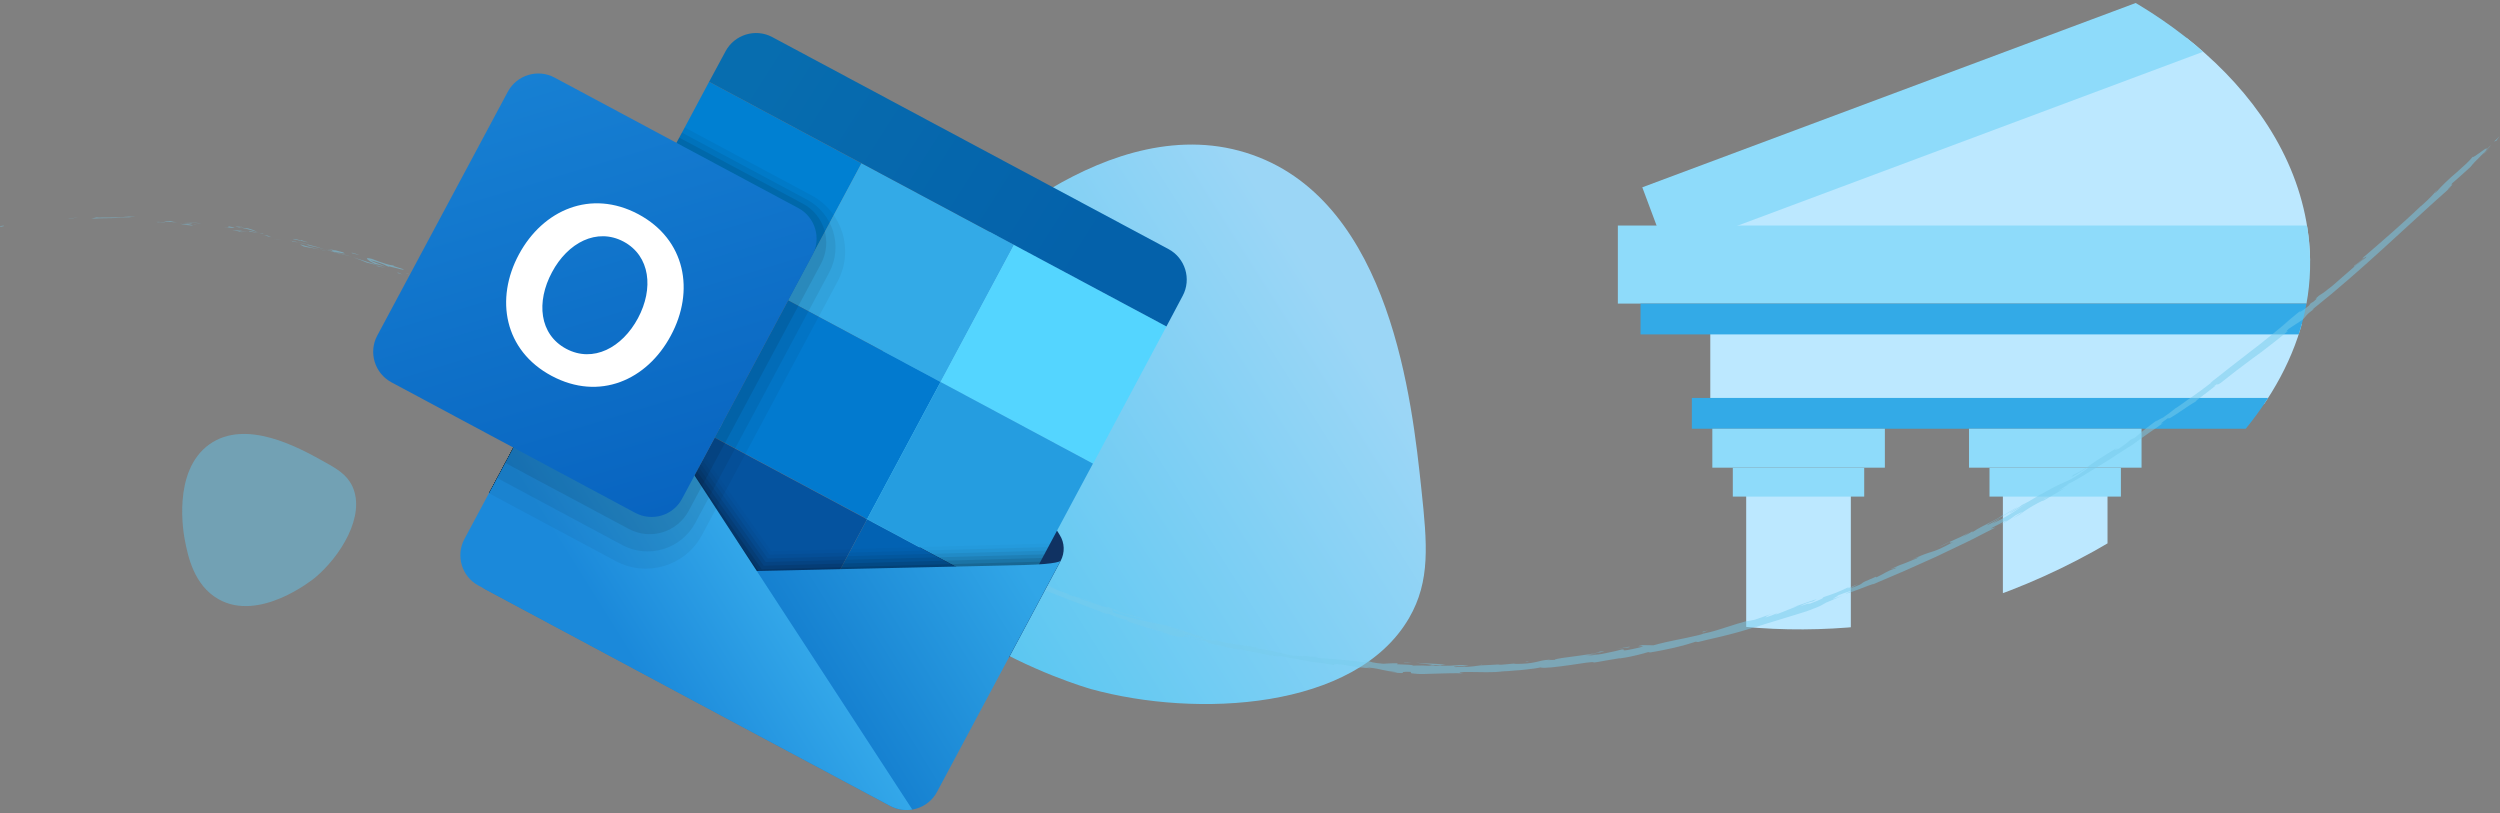
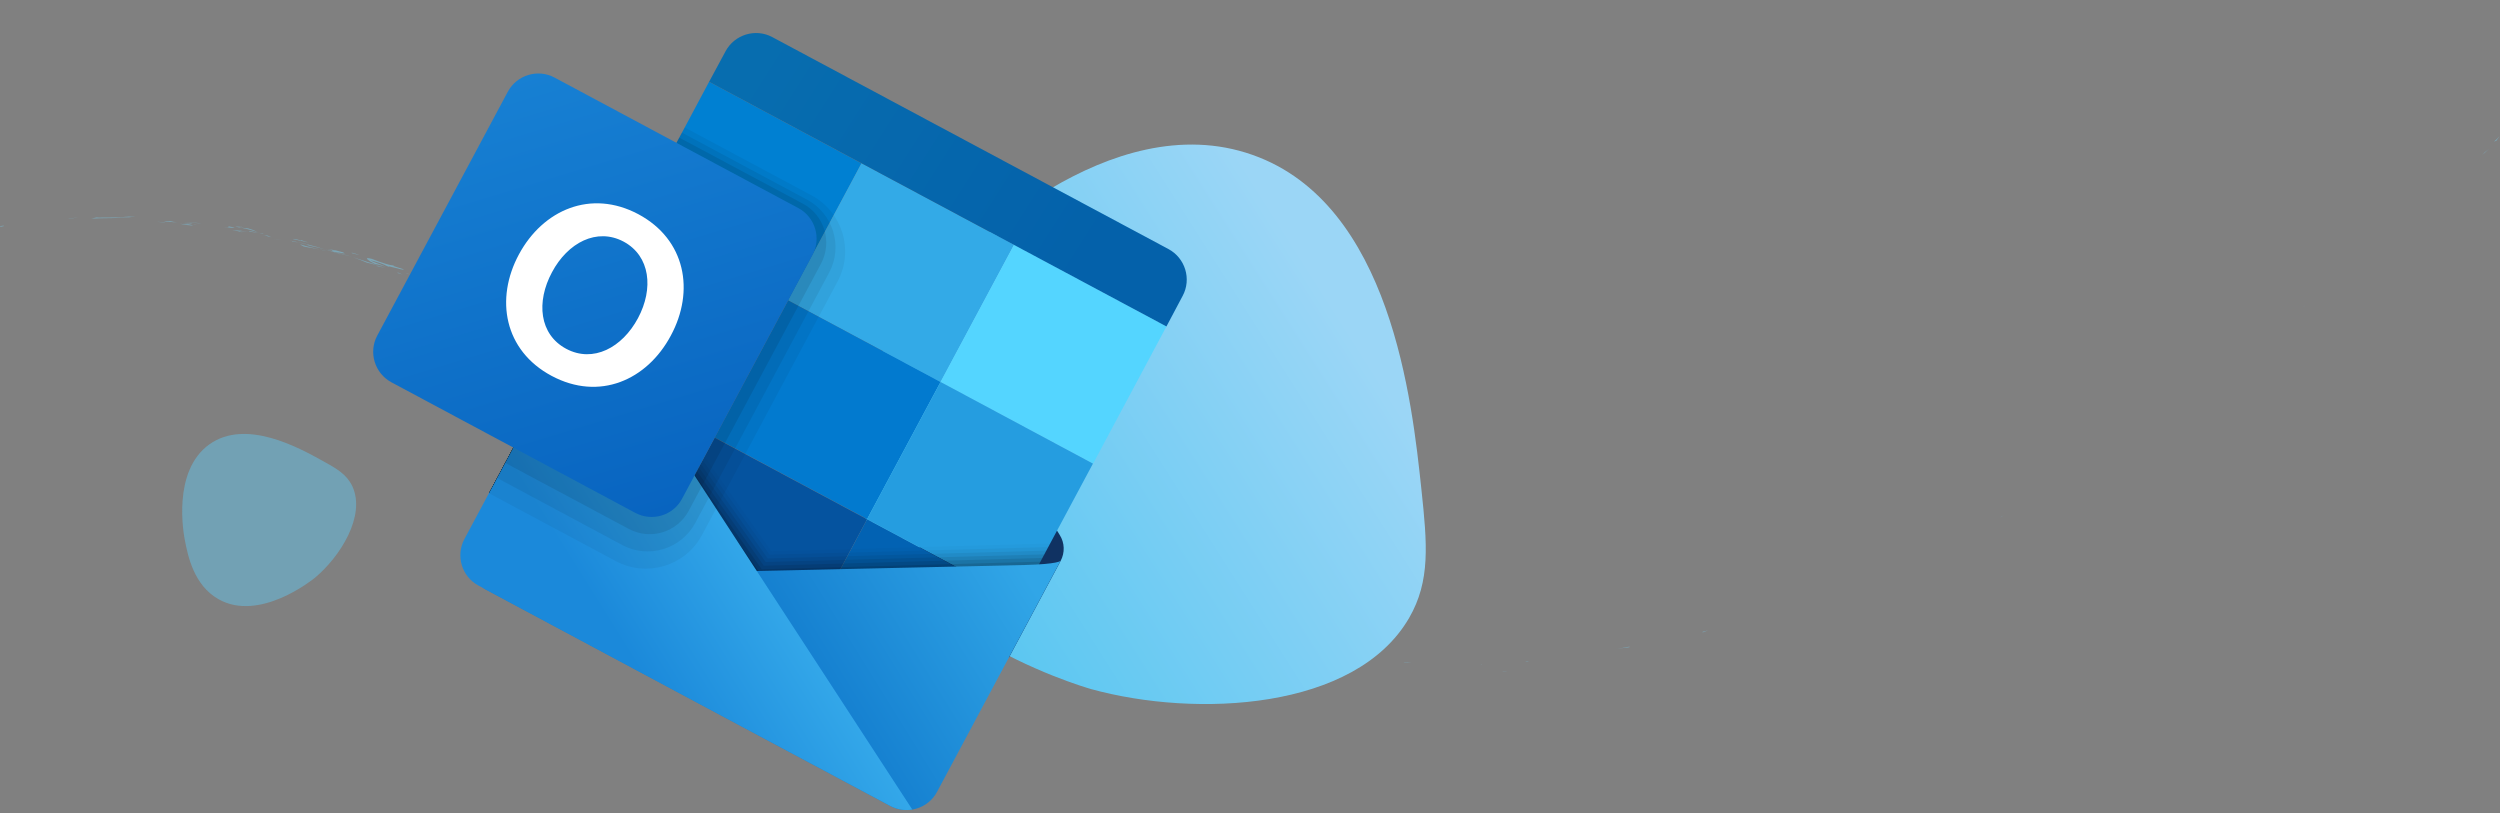
<svg xmlns="http://www.w3.org/2000/svg" xmlns:xlink="http://www.w3.org/1999/xlink" version="1.1" id="Layer_1" x="0px" y="0px" viewBox="0 0 1476.5 480.2" style="enable-background:new 0 0 1476.5 480.2;" xml:space="preserve">
  <rect x="0" y="0" width="1476.5" height="480.2" fill="#808080" stroke="none" />
  <style type="text/css">
	.st0{clip-path:url(#SVGID_2_);}
	.st1{fill:#BCE8FF;}
	.st2{fill:#8EDBFA;}
	.st3{fill:#33AAE7;}
	.st4{fill:url(#SVGID_3_);}
	.st5{opacity:0.5;}
	.st6{fill:#78CBEB;}
	.st7{opacity:0.5;fill:#64C3E8;enable-background:new    ;}
	.st8{fill:#103262;}
	.st9{fill:#0080D2;}
	.st10{fill:#54D5FF;}
	.st11{fill:#027ACF;}
	.st12{fill:#05539F;}
	.st13{fill:#259DE0;}
	.st14{fill:#0262B3;}
	.st15{opacity:2.000000e-02;enable-background:new    ;}
	.st16{opacity:4.000000e-02;enable-background:new    ;}
	.st17{opacity:6.000000e-02;enable-background:new    ;}
	.st18{opacity:8.000000e-02;enable-background:new    ;}
	.st19{opacity:9.000000e-02;enable-background:new    ;}
	.st20{opacity:0.11;enable-background:new    ;}
	.st21{opacity:0.13;enable-background:new    ;}
	.st22{opacity:0.15;enable-background:new    ;}
	.st23{opacity:0.17;enable-background:new    ;}
	.st24{opacity:0.19;enable-background:new    ;}
	.st25{opacity:0.21;enable-background:new    ;}
	.st26{opacity:0.23;enable-background:new    ;}
	.st27{opacity:0.25;enable-background:new    ;}
	.st28{opacity:0.27;enable-background:new    ;}
	.st29{opacity:0.29;enable-background:new    ;}
	.st30{opacity:0.31;enable-background:new    ;}
	.st31{opacity:0.32;enable-background:new    ;}
	.st32{opacity:0.34;enable-background:new    ;}
	.st33{opacity:0.36;enable-background:new    ;}
	.st34{opacity:0.38;enable-background:new    ;}
	.st35{opacity:0.4;enable-background:new    ;}
	.st36{fill:url(#SVGID_4_);}
	.st37{fill:url(#SVGID_5_);}
	.st38{fill:url(#SVGID_6_);}
	.st39{opacity:5.000000e-02;enable-background:new    ;}
	.st40{opacity:7.000000e-02;enable-background:new    ;}
	.st41{fill:url(#SVGID_7_);}
	.st42{fill:#FFFFFF;}
</style>
  <g>
    <g>
      <defs>
-         <path id="SVGID_1_" d="M1193-27.4c-13.5-3.6-95.1-24.3-178.1,21.1c-108.6,59.5-122.2,184-125.8,214.8     c-4.2,36.7-7.3,64.8,8.1,93.1c39.3,72.1,162.8,80,242.6,61.8c96.4-22,234.5-106,224-220.1C1355.6,53.7,1265.4-7.9,1193-27.4z" />
-       </defs>
+         </defs>
      <clipPath id="SVGID_2_">
        <use xlink:href="#SVGID_1_" style="overflow:visible;" />
      </clipPath>
      <g class="st0">
        <rect x="1010.1" y="191.4" class="st1" width="361.3" height="47.3" />
        <polygon class="st1" points="984.6,138 1344.7,2.2 1365.4,153.8    " />
        <rect x="965.5" y="46.2" transform="matrix(0.937 -0.35 0.35 0.937 49.094 405.26)" class="st2" width="362.5" height="40.9" />
        <rect x="955.5" y="133.2" class="st2" width="424.4" height="46.1" />
        <rect x="968.9" y="179.3" class="st3" width="396.5" height="18.2" />
        <rect x="999.2" y="235" class="st3" width="366.2" height="18.2" />
        <rect x="1031.3" y="281.1" class="st1" width="61.8" height="112.8" />
        <rect x="1023.4" y="276.3" class="st2" width="77.6" height="17" />
        <rect x="1011.3" y="253.2" class="st2" width="101.9" height="23" />
        <rect x="1182.9" y="281.1" class="st1" width="61.8" height="88.5" />
        <rect x="1175" y="276.3" class="st2" width="77.6" height="17" />
        <rect x="1162.9" y="253.2" class="st2" width="101.9" height="23" />
      </g>
    </g>
    <linearGradient id="SVGID_3_" gradientUnits="userSpaceOnUse" x1="798.607" y1="249.357" x2="338.334" y2="-42.918" gradientTransform="matrix(1 0 0 -1 0 446.894)">
      <stop offset="0" style="stop-color:#9BD6F6" />
      <stop offset="0.83" style="stop-color:#32BDEE" />
    </linearGradient>
    <path class="st4" d="M839.5,289.2c3.4,32,5.4,53.9-7.3,75.8c-31.6,54.4-125.5,59.1-187.7,42c-5.2-1.5-132.1-38.4-140.4-129.7   c-4.9-54.2,34.8-96,54.7-116.9c8.8-9.3,96.4-98.9,181-68.9C821.6,120.4,834,237.4,839.5,289.2z" />
    <g class="st5">
-       <path class="st6" d="M1.8,133.3c-2.4,0.2-1.5,0.6-1.8,0.7C4,133.4,1.7,133.2,1.8,133.3z" />
+       <path class="st6" d="M1.8,133.3c-2.4,0.2-1.5,0.6-1.8,0.7C4,133.4,1.7,133.2,1.8,133.3" />
      <path class="st6" d="M41,129l-0.7,0.2c1.9-0.2,3.9-0.5,5.8-0.7C44.4,128.6,42.7,128.8,41,129z" />
      <path class="st6" d="M77.9,128.8c-1.2-0.3-2.4-0.4-3.6-0.4c-1.5,0-3.3,0-5.2,0c-3.7,0.1-7.9,0.1-11.1,0.1l-1-0.1l-3,0.7l6.3-0.2    l6.6-0.1C71.1,128.5,75.1,128.5,77.9,128.8z" />
      <path class="st6" d="M97.4,131.4c-1.2-0.4,4.3,0.1-4.6-0.4l0.8,0.1L97.4,131.4z" />
-       <path class="st6" d="M93.7,131.1C89.8,130.9,96.2,131.6,93.7,131.1z" />
      <path class="st6" d="M111.5,132.5l-5.1-0.3c1,0.3,5.6,0.8,3.9,0.7C115.5,133.4,114.5,133.1,111.5,132.5z" />
      <path class="st6" d="M116.4,132.5l-2.6-0.2C114.6,132.5,115.5,132.6,116.4,132.5z" />
      <path class="st6" d="M108.2,132l5.6,0.3c-0.8-0.3-1.7-0.4-2.6-0.2C111.7,131.9,110.5,132,108.2,132z" />
      <path class="st6" d="M105,131.5l-3.7-0.6c-0.6-0.1-0.3-0.2,2.3-0.1c-4.9-0.4-7-0.3-6.6-0.2c0.8,0.2,1.5,0.3,2.3,0.3L105,131.5z" />
      <path class="st6" d="M79.8,128.1l-3.8-0.4c-1.1,0-2.2,0.1-3.3,0.2C74.3,127.7,80,128.3,79.8,128.1z" />
      <path class="st6" d="M143,137.2c0.3-0.1-1.6-0.7-2-1l-3.8-0.4C139.1,136.3,142.7,136.9,143,137.2z" />
      <path class="st6" d="M141,136.3l2.8,0.3l2.8,0.4c-1.6-0.3-3.2-0.6-4.8-0.8C141,136.1,140.9,136.1,141,136.3z" />
      <path class="st6" d="M117.4,131.7c-3.1-0.2-6.2-0.3-9.3-0.4l5.5,0.3c1.9,0.1,3.7,0.2,5.5,0.3L117.4,131.7z" />
      <polygon class="st6" points="164.1,141.4 160.9,141.1 166.6,141.7   " />
      <path class="st6" d="M178,144.5c-2.4-0.3,3,1.3,0.6,0.9c1.9,0.4,3.6,0.8,5.3,1c1.7,0.3,3.2,0.6,4.7,0.9c-1.5-0.3-3.1-0.8-4.9-1.2    S180.1,145.2,178,144.5z" />
      <path class="st6" d="M193.5,148.3c-1.5-0.3-3.1-0.6-4.9-1C190.2,147.7,191.8,148.1,193.5,148.3z" />
      <path class="st6" d="M156,138.8c1.4,0.6,2.8,1,4.3,1.3l-2.1-0.9C157.6,139.1,156.8,139,156,138.8z" />
      <path class="st6" d="M158.2,139.2L158.2,139.2l4.8,1L158.2,139.2z" />
      <path class="st6" d="M155.5,138.8l0.5,0.1C155.9,138.8,155.7,138.7,155.5,138.8z" />
      <path class="st6" d="M132.1,134.1c3.3,0.3,10.2,1.1,3.6-0.3C133.3,133.7,137.1,134.5,132.1,134.1z" />
      <path class="st6" d="M152.9,137.6l-5.9-1.2c0.1,0.1,1.1,0.5-0.5,0.3L152.9,137.6z" />
      <polygon class="st6" points="155.8,138 152.9,137.6 155.1,138.1   " />
      <path class="st6" d="M183.7,145.3c2.6,0.5,5.3,1.2,8.4,2c-3.3-1-6.7-2-10-2.8C181.6,144.5,180.1,144.4,183.7,145.3z" />
      <path class="st6" d="M171.3,142.1l0.6,0.1C171.6,142.1,171.3,142,171.3,142.1z" />
      <path class="st6" d="M222.3,156.4l-0.5-0.2c0,0-0.1,0-0.1,0L222.3,156.4z" />
      <path class="st6" d="M181.6,144.3c-1.8-0.5-3.6-0.9-5.5-1.2c1.9,0.4,3.9,0.9,6,1.4C182.3,144.5,182.4,144.5,181.6,144.3z" />
      <path class="st6" d="M202,150.6c-1.3-0.5-2.7-1-4.2-1.5C199.2,149.7,200.6,150.2,202,150.6z" />
      <path class="st6" d="M172.7,142.6l-0.4-0.1C173.1,142.8,173,142.7,172.7,142.6z" />
      <path class="st6" d="M172.7,142.6c1.3,0.3,2.3,0.4,3.4,0.5c-1.5-0.3-3-0.6-4.2-0.9C172.2,142.3,172.5,142.4,172.7,142.6z" />
      <path class="st6" d="M232.3,156.8c-1.5-0.2-3-0.5-4.5-1c-2.4-0.7-5.4-1.8-8.1-2.9c-5.6-1.5-2.4,1,2.1,3.2c0.2-0.1,0.3-0.3,6,1.4    c-1-0.4-4-1.7-6.3-2.5c-2.3-0.9-3.6-1.5-1.2-0.9c7.6,2.2,6.1,2.2,9.6,3.6c-2.9-1.6,9.7,2.6,8.4,1.3c-2.2-0.7-4.4-1.4-6.6-2.1    C231.6,156.9,234,157.6,232.3,156.8z" />
      <path class="st6" d="M211,152.7c-0.8-0.2-1.6-0.5-2.3-0.7c2.6,0.9,4.5,1.7,7.9,3.1c3.9,1,4.8,1.2,5.1,1.1l-11.4-3.7L211,152.7z" />
      <path class="st6" d="M198.2,148.9c2,0.1,7.6,1.6,4.3,0.1c-6.9-2-4.9-1-9.1-2C204.6,150,190.2,146.3,198.2,148.9l-6.1-1.6    c2,0.6,3.9,1.2,5.7,1.8l-0.2-0.1l0,0c-0.5-0.2-0.6-0.3-0.1-0.1l0.2,0.1C197.9,148.9,198.1,148.9,198.2,148.9    c3.2,1.1,0.5,0.3-0.5,0c0,0-0.1,0-0.2,0l0,0l11.2,3C206.4,151.3,203.5,150.4,198.2,148.9z" />
      <path class="st6" d="M142,133.8c0.4,0.1,0.3,0.1,0.4,0.2C143.1,134,143.4,134,142,133.8z" />
      <path class="st6" d="M146.6,134.9c-1.4-0.1-2.8-0.3-4.3-0.5c-2.3-0.5,0-0.2,0-0.4c-1.7-0.1-5.8-0.6-0.7,0.4l0.8,0.1    c3.2,0.6,6.4,1.5,9.6,2.5C150.3,136.1,148.5,135.4,146.6,134.9z" />
      <path class="st6" d="M173,141.2l9.4,2.1l-4.7-1.5l0.2,0.3C172.6,140.6,173.7,141.2,173,141.2z" />
      <polygon class="st6" points="223.3,157 221.9,157 227.4,158.2   " />
      <polygon class="st6" points="235.1,161 234.6,161.2 237.7,162.1   " />
      <path class="st6" d="M895.3,391.6c0.9-0.1,1.9-0.2,2.8-0.3L895.3,391.6z" />
      <path class="st6" d="M874.8,392.6l-0.5,0.2C875.2,392.7,875.6,392.6,874.8,392.6z" />
      <path class="st6" d="M510.6,299.7c3.5,2.3,7.3,5,7.1,4.3l-0.9-1C514.2,301.8,512.2,300.7,510.6,299.7z" />
      <path class="st6" d="M707.6,376.6l-1.1-0.4l-2.8-0.3L707.6,376.6z" />
      <path class="st6" d="M710.9,375.4l5.2,1.6C715,376.7,713.3,376.1,710.9,375.4z" />
      <path class="st6" d="M1005.7,373.5l3.1-1.2C1003.7,373.5,1006,373.2,1005.7,373.5z" />
      <path class="st6" d="M352.4,213.4c3.1,1.8,5.6,3.1,7.8,4.4C356.5,215.5,353.6,213.6,352.4,213.4z" />
      <path class="st6" d="M887.5,396.9c1.7-0.2,2.5-0.3,2.4-0.4C888.1,396.7,887.1,396.8,887.5,396.9z" />
      <path class="st6" d="M369.3,222.6l-1.6-1c-2.3-1.2-4.7-2.3-7.5-3.9C363.1,219.6,366.2,221.2,369.3,222.6z" />
      <path class="st6" d="M1360.3,181.2l0.7-0.5C1361.1,180.5,1360.8,180.8,1360.3,181.2z" />
      <path class="st6" d="M1451.7,105c-0.8,0.8-2.2,2.2-3.5,3.4C1448.9,107.8,1449.9,106.8,1451.7,105z" />
      <path class="st6" d="M281.9,179.8C279.5,178.8,281.5,179.7,281.9,179.8z" />
      <path class="st6" d="M270.7,173.1c0.3,0.1,0.7,0.2,1,0.2C271.4,173.3,271.1,173.2,270.7,173.1z" />
      <path class="st6" d="M394,232.7l0.2,0.1C393.6,232.4,393.7,232.5,394,232.7z" />
      <path class="st6" d="M278.3,178c0.9,0.4,1.9,0.9,3.1,1.5C280.9,179.3,280,178.8,278.3,178z" />
-       <path class="st6" d="M278.8,178.5l-2.1-1C276.3,177.4,276.6,177.6,278.8,178.5z" />
      <path class="st6" d="M285.4,181.3c-1.4-0.6-2.7-1.2-3.9-1.8c0.5,0.2,0.7,0.3,0.5,0.3L285.4,181.3z" />
      <path class="st6" d="M1181.4,305.5l0.5-0.2C1184.2,303.8,1183.2,304.4,1181.4,305.5z" />
      <path class="st6" d="M575,326.3l-0.3-0.1L575,326.3L575,326.3z" />
      <path class="st6" d="M583.8,330c-3.1-0.9-6-2.1-8.8-3.6l2.3,2.5C579.5,329.3,581.6,329.6,583.8,330z" />
-       <path class="st6" d="M944.1,386.3l-6.7,0.5c4-0.9,7.4-1.4,9-1.8c1.6-0.4,1.5-0.4-1.6-0.2c-0.4,0.8-6.8,1.7-13.3,2.6    c-3.2,0.5-6.5,0.8-8.9,1.2c-2.5,0.4-4.2,0.7-4.4,1.1l-4.4,0.2c1.3-0.1,1.5-0.2,2.7-0.3c-2.6,0-5.2,0.3-7.7,1    c-3.1,0.8-6.4,1.3-9.6,1.4c-3.9,0.2-6.6,0.1-4-0.2l-8.6,0.8c-2.5,0.1-1.9-0.2,0.6-0.3c-4.4,0.3-8.7,0.5-13.1,0.7h0.1    c-1.9,0.3-6.1,0.8-8.2,0.9c-3.3-0.2,1.7-0.2,0.8-0.3l-7.3,0.4c-3-0.3,3.1-0.8,8.1-0.7c-2.4-0.5-4.9-0.7-7.4-0.4    c-4.4,0.4-8.9,0.4-13.3-0.1l6.9-0.1c-4.4-0.9-9.8-0.6-17.5-1.3c1.8,0.4,15.5,1.5,7.6,1.8c-2.2-0.2-5.2-0.2-9.4-0.1    c0-0.5-4.2-0.6-9.4-0.8l0.4-0.6c-5.6,0-5.2,0.2-8.5,0.3c-6.3-0.5-7.5-1.1-8.9-1.7c-5-0.4-3.3-0.1-1.8,0.3c0.7,0.2,1.4,0.3,1.2,0.4    c-1.5,0.1-2.9,0.1-4.4-0.2c-4.2-0.5-7.7-0.9-11.4-1.2l-12.7-1c-5.8-0.9,1-0.3-1-0.7c-1.7,0-3.5-0.1-5.2-0.2    c-1.3-0.2-0.8-0.3-0.6-0.3c-4.3-0.4-0.4,0.6-7.3-0.2c-2,0.5-13.7-3.3-22.2-4.1c-2-0.6,1-0.2,0.5-0.6c-11.5-1.8-9.9-1.5-19.4-2.9    l-7.9-2.2c2.9,0.9,2.4,1,0.4,0.9s-5.6-0.8-8.9-1.4c2,0.8,3.7,1.4,4.9,1.8l-10.5-2.3c-1.2-0.4-0.1-0.4,1.7-0.2l-2-0.3    c-3.6-1.3-1.6-1,1.1-0.8l3.6,1.3c2.7,0.3,5.2,0.4,4.7-0.1c-0.7-0.1-2-0.4-3.5-0.7c0.7,0.1,1.2,0.1,0.9-0.1c-1-0.3-2.1-0.4-3.1-0.6    l-2.2-1.3l-0.6,0.1l-13.4-4.2c-4.9-1-9.5-2-14.8-3.1c-2.7-0.6-5.5-1.3-8.6-2.2s-6.5-1.8-10.3-3.1c3.9,0.8,1-0.6,1.5-1.1    c2.7,1.2,5.5,2.2,8.4,2.9c3.4,0.9,7.3,2.1,11.3,3.3c-4.1-1.3-3.1-1.3-2-1.1l-14.2-3.9c0.5-0.4-2.8-1.4-6.4-2.9    c1.2,1-1.4,0.2-5.1-1c-3.7-1.2-8.3-2.9-11.2-3.8c-0.2-0.5,1.2-0.3,8.1,2.3c-2.8-1.3-5.7-2.3-8.7-2.9c-3-0.6-5.9-1.6-8.6-2.9    c1,0.5,2.1,0.9,3.3,1.1c-4-1.2-13.4-5.1-11.1-4.5l1.7,0.6c-2.8-1-6.2-2.5-9.9-4l-5.6-2.3l-5.5-2.3c-7.2-2.9-13.2-5.3-14.2-5.3    c0.8-0.3,1.7-0.3,2.6-0.2l-10.2-3l-10.2-3.1c2,0.1-3.7-4.5,5.4-0.8c-2.5-1.3-5.6-2.8-11.1-5.2c1.7,0.9,3.9,3.1,1.5,2    c-6.1-3.9-4.3-2.5-12-7.1c2.5,1.4-0.9,1-5-1c0.7,0.1,0.2-1.2,1.7-0.6c-3.6-1.3-7.1-2.6-10.7-4c2.6,1,0.9-0.7-1.2-2.1    c1,0.7-8.8-4.4-11.5-5.7l4.2,2.4c-11.3-6-12-4.3-23.2-10.3c1.5,0.5,4.1,0.4-1.6-2.7c-7.9-2.2-15.6-5.1-23-8.6l-1.7-1.3l-7.8-3.8    c5.2,1.8,19.3,7.3,26.9,10.5c-4.1-2.5-1-1-7.3-4.3c-2.1-1.5,3.7,1.4,5.6,2.4l-14.6-8.1c0.3,1-11.6-5.5-11.3-4.7l16.3,8.1    c0.3,1-10.2-3.2-20.5-9.1c-2.5-1.7,2.6,0,2.5-0.3c-3.7-1.7-7.4-3.6-10.9-5.7l4.6,2.1c-5.6-3.4-9.9-4.4-16.5-8.8    c-2.4-1.4-6.7-4.8-7.3-4.6c3.5,2.9,3.1,5.5,0.2,4.5c-0.8-0.5-12.2-7.7-14.7-9.5c-3.6-2.7,6.6,2,3.5-0.4c-1.2-0.3-2.4-0.8-3.5-1.3    c-2.4-1.5,1.3,0-4.2-2.9c-1.3,0.1-11.1-6.2-2.9-0.9c-5.4-2.8-5.6-3.3-11.9-6.7c1.8,1.5-6.4-1.7-11.9-4.5c0.4,0-0.7-0.9-1.2-1.3    c-11-6.1-16.7-9.5-27-15c-0.9-0.7-5.8-3.5-3.5-2.6c-1.5-0.7-3-1.2-6.3-2.8c-5.9-3.8,7.2,3.6,2.8,0.5c-0.6,0.2-8.5-3.8-13.2-5.9    c1.1,1.3,10.5,5.6,15.1,7.7c-0.4,0.8-8.7-2.6-19.8-7.8c-8.7-4.2-3.5-2.4-5-3.1c-16.2-8.3-14.6-5.6-27.9-12.7    c-5.2-3,0.2-1.1-0.8-2.1c7.2,3.2,10.8,5.6,15.6,7.9c-1.9-1-3.9-2.1-5.8-3.1c3.3,1.3,6.5,2.8,9.6,4.5c-1-0.7-3.3-1.9-6.3-3.4    l-10.7-5.2l-12.3-5.8c-4.1-1.9-7.9-3.7-11.1-5.2c-2.4-0.9-6.4-2.4-4.6-1.3c1.4,0.6,2.7,1.1,4.1,1.7c1.8,1-0.2,0.3-2-0.3    c-1.8-0.6-3.4-1.2-0.9,0c-5.6-2.1-11.9-4.3-19.6-7.6l-1.2-1.2c2.3,1.3,4.7,2.3,7.2,3.1c-3.3-1-11.6-5.7-15.5-6.3l5.3,2.6    c-5.7-1.9-12.8-4-19.7-6.7c2.9,1.8,1.6,0.5,6.3,3c-3.9-2.5,17.7,6.9,11.2,3.3c4.7,2.8,8.5,3.9,14.8,7.2c-0.1-0.3-2.1-1.4,3.5,1.2    c0.3,0.1,0.9,0.3,1.3,0.4l0.4,0.2l-0.3-0.2c0.3,0.1,0.3,0.1-0.1-0.1c-1-0.5-1.9-1-2.8-1.5c3,0.8,12.1,4.7,15.3,5.9    c3.3,1.6-1.5-0.4,0.2,0.6l4.7,1.7c0.3,0.6,8.6,4.8,0.6,1.4c2.4,1,4.7,2.2,7.1,3.3c2.1,1.1,4.5,2.3,6.9,3.5c2.4,1.2,4.7,2.3,6.5,3    c3.3,1.7,8.6,3.6,5.6,2.5l11.1,5.2l0.1,0.2c10.8,5.5,22.6,10.7,34.5,18c3.7,1.8,7.5,3.7,13.4,7.1l1,1c4.7,2.4,13.7,7.9,15.8,8.6    c4.4,3.7,22.2,12.5,30.2,17.2l0.6-0.3c5.6,3.1,11,6,18,9.6l-0.2-0.6c6.1,3,15.1,8.8,24.6,13.9c-1.7-0.7-3.2-1.6-4.8-2.6    c10.8,7.1,24.2,12.4,34.2,18.5c2.2,1,4.2,2.1,6.3,3.3l-0.6-0.3l1,0.6l3.5,2.1c-1-0.7-2-1.3-2.9-1.8c2,1,5,2.6,8.1,4l1,1.1l0.7,0.3    c2.8,1.7,2.4,1,1-0.1c1.5,0.7,2.9,1.3,4.1,1.7c2,2,7.9,3.8,10.8,6.2c1.1,0.3,4.9,2.1,8.6,3.9c3.8,1.7,7.5,3.3,8.5,3.3    c0,0.2,0.9,0.6-0.7-0.1c3.2,1.7,6.4,3.3,9.7,4.6l1.2,1.3c2.6,0.9,5.1,1.8,7.7,2.7c4.3,2.4,6.1,3.5,1.4,1.9    c11.1,4.3,8.8,3.8,18.4,7.2l-0.6,0.2c3.3,1.5,8.8,3.2,10.7,4.4c3.5,2,12.7,5.9,23.5,10.1c5.4,2.1,11.1,4.4,16.7,6.5l16,6    c-1.7-1.2,0.5-0.3,3.3,0.8s6.2,2.4,6.7,2.1c1,0.6,3.8,1.7,0.5,0.9c2.5,0.8,4.7,1.5,6.7,2.1l5.5,1.8c3.3,1.1,6.6,2,10,2.6    c1,0.6-2.3-0.2-1.3,0.2c1.5,0.3,2.9,0.7,4.3,1.1c1,0.5-1.6-0.2-3.2-0.5c10.5,2.8,11.7,2.3,12.7,1.7c3.8,1.4,7.8,2.4,11.8,2.8    c1.8,0.7,4.8,1.8-1.7,0.2l5,1.3c2.3,0.6,5,1.2,7.6,1.8c2.6,0.6,5.1,1.2,7,1.5c1.1,0.3,2.2,0.4,3.3,0.3c2,0.5,4.1,0.9,6.1,1.2    c8.3,1.8,9,1.8,17.2,3.2l-2.2-0.5c1.8-0.1,3.7,0.1,5.5,0.6c2.1,0.4,4.7,0.9,8,1.3l-0.2,0.1c3.8,0.7,6.1,1.1,7.6,1.4    c1.6,0.2,2.4,0.3,3.2,0.4c1.6,0.1,3.2,0.3,10.7,1.6l-0.8-0.6c0.9-0.2,1.9-0.2,2.8,0c1.5,0.1,3.3,0.4,5.5,0.8    c4.6,0.8,9.2,1.4,13.8,1.6l-3.1-0.5c3,0.1,6.1,0.6,9,1.3c3,0.7,6,1.2,9.1,1.5c1,0.1-1.7,0.1-3.1,0.1c12.6,1.2,1.7-0.6,11.1-0.3    c1.7,0.4-2.3,0.8,4.1,1.2c3.1,0.4,18.4-0.7,27.1-0.3c-1.9-0.3-3.8-0.5,0.6-0.8c3.4,0,7.9,0,12.3,0.1c2.2,0,4.4,0,6.5-0.1    c1.8-0.1,3.6-0.3,5.4-0.6c0.8,0,1.2,0.1,1.2,0.1l4.8-0.4l2.9-0.2l2.9-0.3c3.9-0.4,7.5-0.9,9-1.3c2.4,0.7,10.3-0.4,17.6-1.4    c7.3-1,13.9-2.3,14-1.5c1.3-0.2,2.6-0.3,3.9-0.6l3.9-0.7l7.8-1.3l-0.4,0.2c5-0.7,8.4-1.5,10.8-2.1c2.5-0.6,4.2-1.1,5.9-1.6    c2.3-0.3,0.7,0.1,0.5,0.3c3.6-0.6,6.4-1.1,8.8-1.6c2.4-0.5,4.3-0.9,6.1-1.3c1.8-0.4,3.6-0.9,5.6-1.4s4.3-1.3,7.3-2.2l1.4,0.2    c3.1-1,20.9-4.4,34.5-9.2c-0.4,0.3-0.9,0.5-1.5,0.7c3.8-1.3,8.1-2.6,12.4-3.9l12.7-3.9l5.8-1.8c1.8-0.6,3.5-1.3,5-1.9    c2.3-0.8,4.5-1.9,6.5-3.2c3.3-1.4,6.6-2.7,9.9-4.2c-13,4.8,1.6-1.5-3.8,0.3c5-2.1,13.3-4.7,7.1-2.1l-1,0.3c-1.9,1.8,16.1-6,16-5.3    l18.7-8l18.3-8.2l17.8-8.5c3-1.4,5.8-2.9,8.7-4.4l8.6-4.4l-3,0.7l7.9-4.1c1-0.5,1.8-0.7,1.6-0.5c-1.3,1-2.7,1.8-4.2,2.5    c3.2-1.1,9.2-5.5,9.3-5.7c11-5.8-3.8,3.1-0.5,1.3l4.5-2.6l-1,0.5c3.3-2.4,6.8-4.6,10.4-6.5c4.3-2.3,2.4-0.8,4-1.8    c0,0,0.2,0,0.5-0.3l2-1.2l9.7-5.7l-4.2,1.8c4.2-2.8,9.1-5.4,4.3-3.3c3-1.4,5.9-2.9,8.7-4.6c3.7-2.2,8.1-4.9,12.4-7.6l6.3-3.9    c2-1.3,3.8-2.6,5.5-3.6c3.3-2.2,5.9-3.8,6.9-4.4c2.8-2.1,5.6-4.1,8.6-6.2c3-2,6.1-4.3,9.6-6.7c-1.8,1.1-3.2,1.3,2.8-2.9    c-1.4,2.7,11.4-7.1,16.7-9.9c-4.7,2.6,16.7-12.5,9.5-8.3c5-3.5,0.6,0.2,4.6-2.3c5.7-4.6,12.1-9.5,18.9-14.5l5.2-3.8l5.2-4    c3.5-2.7,7-5.5,10.5-8.4c0.1-0.3-2.4,1.4,0.4-1.3c2.7-1.8,5.3-3.5,8-5.2c2.7-2.4,1.8-2.9,7.2-6.6c-0.8,0.5-2,1.2-0.2-0.4    c27.7-22,54-47.8,80.9-71.6c-3.8,3.1-1.4,0.8,1.2-1.7c-1.8,1.6-0.3-0.4-0.8-0.2c3.8-3.3,7.5-6.6,11.2-10    c1.5-2.4,11.4-11.4,12-12.9l-3.3,3.4c3.9-5-7.5,5-7.5,3.6c-2.2,2.8-5.7,5.8-9.6,9.3c-4.3,3.6-8.4,7.5-12.1,11.7    c-2,1.6,1.4-1.7,0.2-1c-1.8,2.3-4.3,4.9-9.2,9.3l0.5-0.6c-3.3,3.2-6.3,5.9-9,8.4l-7.8,7c-5.2,4.5-10.5,9.3-18.4,16l1.5-0.6    c-3.4,2.9-4.2,3.4-5.9,4.7c-3.3,3.9,9.4-8.2,6.5-4.5c-2.6,1.6-8.5,6.8-14.2,11.8c-1.4,1.3-2.8,2.5-4.2,3.7    c-1.3,1.2-2.7,2.2-3.9,3.1c-1.6,1.4-3.4,2.6-5.2,3.7c-5.2,4.4,1.9-0.9-3.3,3.6l-1.6,0.9l-1,1.4c-3.5,2.8-5.5,4-5.8,3.9    c0.8-0.7,2.3-2.1,3.2-2.8c-4.6,3.5-12.6,10.5-14.3,11.7l5.2-4c-3.6,3-7.4,6.1-11.4,9.3s-7.9,6.4-12.1,9.5l-12.1,9.4l-5.7,4.5    l-5.5,4.3l1.2-0.6c-5.4,4.2-7.7,5.8-10.1,7.5c-1.2,0.8-2.5,1.7-4.2,2.9l-2.9,2.1l-4,2.8l0.4-0.4c-2.4,1.9-5.6,4.3-9,6.7    c3-2.4-6.2,3.7-2.3,0.6c-12,8.9-5.9,4.5-13.6,10.7l-2.1,0.9c-2.8,2.5-5.9,4.7-9,6.7c5-3.7-4.3,2.2,1.2-2c-3.4,2-6.3,3.9-8.9,5.5    s-4.8,3.1-6.8,4.5c-3.3,2.4-6.8,4.5-10.5,6.2c-5.6,4.8,12-6.8,8.6-4.4c3.1-1.5-4.7,3.9-9,6.4c-4.3,2.5-8.1,3.2-19.1,9.8    c1-0.6,1.1-0.8,2.2-1.4c-4.2,2.2-7.9,5-13.2,7.5c-2.5,2.2-6.6,3.7-7.1,4.9l10.1-5.9c-2.8,1.7-5.5,3.5-8.7,5.6    c-1.6,1-3.3,2.1-5.2,3.1c-1.9,1-4.2,2.2-6.6,3.3c0.7-0.5,3.5-2.2,5.4-3.4c-2.9,1.3-5.4,3-8.4,4.3c0.2-0.6,3.4-2.3,7.2-4.3    s8.2-4.6,11.2-6.6c-3.1,1.4-11.5,7.1-8.8,4.6c-4,3.4-11.2,5.7-18.4,10.5l0.3-0.7l-2.5,1.5c-1,0.6-2.2,1.2-3.3,1.8    c1.3-0.9,2.5-1.7,3.8-2.6c-6,3.6-12.3,5.5-18.1,8.8c12.5-6.2,3.1-0.9,8.6-3.1c-15.2,8.3-9.5,3.3-27,11.6c2.4-1.2,9.1-3.8,5.4-1.9    c-3.4,1.4-7.9,3.3-10.1,4c-11.8,5.1,2-0.3-2.9,2.1c-4.3,1.2-5.7,2.7-10.8,5.1l-0.2-0.4c-6.8,2.8-7.6,3.3-8.2,3.8    c-0.6,0.6-1.1,1-7.3,3.2l4.9-2.7l-6.3,2.7l1.1-1c-3.4,1.6-5.6,2.6-7.9,3.5c-2.2,0.9-4.6,1.6-8,2.8c1.7-0.3-0.6,1.2-6.7,3.4    c-2.1,0.6-1.6,0.3-1.6,0.2s-0.1,0-0.8,0.2c-0.7,0.2-1.9,0.7-4.1,1.4c2.4-1.4,5.1-2.4,7.8-3c0.3-0.3,1.8-1,2.2-1.3    c-2.3,0.7-5.1,1.7-7.7,2.6l-6.8,2.4c1.2-0.4,2.7-0.8,3.4-1l-12.4,4.9c-2.1,0.5-0.5-0.2,1-0.9c-1.3,0.4-2.3,0.9-3.5,1.4    c-1.2,0.5-2.6,0.9-4.5,1.5c0.9-0.7,0.5-1,5.8-2.9c-4,1.5-8,2.8-12,4.2c-0.9,0.1-6.4,1.4-4.8,0.8c-0.9,0.2-1.7,0.5-2.7,0.8    l-2.9,0.8l-6.3,2c-2.2,0.7-4.4,1.4-6.7,2.1c-2.3,0.7-4.6,1.2-6.9,1.7c-1.1,0.4-2.2,0.8-3.3,1c-8.5,2.1-16.2,3.1-26.2,5.9L970,381    c-7.9,1.7,8-0.6-5.2,2.2c-4.7,1-5.6,1-5.8,0.8s0.4-0.6-1.2-0.4c-2.3,0.6-5.5,1.4-9.2,2.1c-1.8,0.4-3.8,0.8-5.9,1    c-2.1,0.3-4.2,0.5-6.4,0.6C939.1,386.9,941.4,386.7,944.1,386.3z M844.2,393c1.9-0.1,5.8-0.3,7.2,0    C849.2,393.5,847.5,393.2,844.2,393z M693.6,371.8c2,0.4,4,1,6,1.8C697.7,373.1,695.7,372.5,693.6,371.8z M308.7,191.5l0.2,0.1    C312.7,193.6,311.4,192.9,308.7,191.5z M300.6,187.5c-0.8-0.3-0.8-0.2-0.5,0c1.6,0.6,3.1,1.2,4.5,2    C303.4,188.7,302,188,300.6,187.5z M1207.9,294.5l-1.6,0.8C1209.7,293.1,1208.8,293.8,1207.9,294.5z" />
      <path class="st6" d="M710.5,375.6c0.3,0.1,0.5,0.3,0.7,0.5C712,376.1,712,376.1,710.5,375.6z" />
      <path class="st6" d="M1005.1,373.8l0.3-0.1c0.1,0,0.2-0.1,0.3-0.2L1005.1,373.8z" />
      <path class="st6" d="M426.5,248.4c1.6,1,2.4,1.5,3,2C429.7,250.3,429,249.8,426.5,248.4z" />
      <path class="st6" d="M256.4,169.5c1.8,0.7,3.6,1.3,5.4,2c-2.6-1-3.5-1.5-4.8-2.1C257.1,169.6,258.1,170.1,256.4,169.5z" />
      <path class="st6" d="M210.2,149.9c-0.8-0.2-1.7-0.5-2.5-0.7l0.1,0.3C211.3,150.5,213.7,151.1,210.2,149.9z" />
      <path class="st6" d="M252.1,165.9c-0.3-0.6-3.7-1.8-7.5-3.1l0.7,0.2C243.9,163.3,248,164.6,252.1,165.9z" />
      <path class="st6" d="M243.6,162.6c-1.2-0.4-2.4-0.8-3.5-1.3C239.6,161.4,241.5,161.9,243.6,162.6z" />
      <path class="st6" d="M290.1,183c-1.7-0.9-1.3,0-2.2-0.6C285.7,182.1,299.8,187.1,290.1,183z" />
-       <polygon class="st6" points="249.5,163.5 250.7,164.5 252.9,164.9   " />
      <path class="st6" d="M279,175.9l-5.9-2.7c-0.6-0.1-1.2-0.2-1.7-0.5C275.1,174.2,279.1,176.1,279,175.9z" />
      <path class="st6" d="M271.4,172.7c-1.9-0.8-3.7-1.5-4.9-1.9C267.6,171.2,269.9,172.1,271.4,172.7z" />
      <path class="st6" d="M257.8,166.6l1.7,0.8c1.4,0.6,2.8,1.2,4.2,1.7C261.8,168.2,259.8,167.4,257.8,166.6z" />
      <path class="st6" d="M341.9,205.7l6.4,3.1c0.7,0.2-0.9-0.8-3.3-1.9C343.3,206.1,341,205,341.9,205.7z" />
      <path class="st6" d="M323.4,194.8c0.9,0.5,1.8,1.1,2.6,1.7l0.5-0.5L323.4,194.8z" />
      <path class="st6" d="M341.9,203.9c0.7,0.2,9.4,4.2,1.4,0.2C342.6,203.9,336.2,200.8,341.9,203.9z" />
      <polygon class="st6" points="435.2,255.3 433.6,254.4 433.3,255.5   " />
      <path class="st6" d="M518.8,297.9c-7.3-4.1-2.1-0.3-8.6-4.2c-1.9-0.7,5.3,3.1,3.5,2.4C518.3,298.2,520.5,299.6,518.8,297.9z" />
      <path class="st6" d="M513.7,296.1l-2.4-1C512.6,295.7,513.3,295.9,513.7,296.1z" />
      <polygon class="st6" points="1466.1,91.5 1470.1,87.8 1467.4,90   " />
      <path class="st6" d="M1472.9,83.6l1.4-0.4l1.9-2.7C1475.2,81.6,1474.1,82.7,1472.9,83.6z" />
      <path class="st6" d="M829.4,391.1l-0.4,0.1c1.5,0.3,3,0.4,4.6,0.4L829.4,391.1z" />
      <polygon class="st6" points="901.9,390.5 900.7,390.5 903.1,391   " />
      <path class="st6" d="M962.3,381.9c-2.4,0.5-5.3,1-7.8,1.4C959.8,382.4,963.1,382.6,962.3,381.9z" />
    </g>
    <path class="st7" d="M190.4,272.1c8.6,4.7,14.4,8.1,17.7,15.1c8.1,17.4-7.2,41.7-22.3,54.2c-1.3,1-32.7,26.3-56.9,12.4   c-14.4-8.2-17.9-25.5-19.6-34.1c-0.8-3.8-7.9-41.4,14.4-57.3C145.2,247.1,176.5,264.4,190.4,272.1z" />
    <path class="st8" d="M625.9,316l-42.2-68.5l-55.8,104.4l68,36.4l30.5-57C629,326.4,628.8,320.6,625.9,316z" />
    <path class="st9" d="M418.8,48.3l90,48.2l-43.3,81l-90-48.1L418.8,48.3z" />
    <path class="st3" d="M508.8,96.4l90.1,48.2l-43.4,81l-90.1-48.2L508.8,96.4z" />
    <path class="st10" d="M598.9,144.6l90,48.2l-43.3,81l-90.1-48.2L598.9,144.6z" />
    <path class="st11" d="M465.5,177.4l90,48.2l-43.4,81l-90-48.2L465.5,177.4z" />
    <path class="st12" d="M422.1,258.5l90,48.2l-43.4,81l-90-48.2L422.1,258.5z" />
    <path class="st13" d="M555.5,225.6l90,48.2l-43.4,81l-90-48.2L555.5,225.6z" />
    <path class="st14" d="M512.1,306.7l90,48.2l-43.3,81l-90-48.2L512.1,306.7z" />
    <polygon class="st15" points="288.8,291.3 558.8,435.8 620.3,321 455.6,325.5 350.2,176.5  " />
    <polygon class="st16" points="288.8,291.3 558.8,435.8 619.2,323.1 454.5,327.6 349.1,178.6  " />
    <polygon class="st17" points="288.8,291.3 558.8,435.8 618,325.2 453.4,329.8 347.9,180.7  " />
    <polygon class="st18" points="288.8,291.3 558.8,435.8 616.9,327.4 452.2,331.9 346.8,182.9  " />
    <polygon class="st19" points="288.8,291.3 558.8,435.8 615.7,329.5 451.1,334.1 345.6,185  " />
    <polygon class="st20" points="288.8,291.3 558.8,435.8 614.6,331.7 449.9,336.2 344.5,187.2  " />
    <polygon class="st21" points="288.8,291.3 558.8,435.8 613.4,333.8 448.8,338.3 343.4,189.3  " />
    <polygon class="st22" points="288.8,291.3 558.8,435.8 612.3,336 447.6,340.5 342.2,191.5  " />
    <polygon class="st23" points="288.8,291.3 558.8,435.8 611.1,338.1 446.5,342.6 341.1,193.6  " />
    <polygon class="st24" points="288.8,291.3 558.8,435.8 610,340.2 445.3,344.8 339.9,195.7  " />
    <polygon class="st25" points="288.8,291.3 558.8,435.8 608.8,342.4 444.2,346.9 338.8,197.9  " />
    <polygon class="st26" points="288.8,291.3 558.8,435.8 607.7,344.5 443,349.1 337.6,200  " />
    <polygon class="st27" points="288.8,291.3 558.8,435.8 606.5,346.7 441.9,351.2 336.5,202.2  " />
    <polygon class="st28" points="288.8,291.3 558.8,435.8 605.4,348.8 440.7,353.4 335.3,204.3  " />
    <polygon class="st29" points="288.8,291.3 558.8,435.8 604.2,351 439.6,355.5 334.2,206.5  " />
    <polygon class="st30" points="288.8,291.3 558.8,435.8 603.1,353.1 438.4,357.6 333,208.6  " />
    <polygon class="st31" points="288.8,291.3 558.8,435.8 601.9,355.2 437.3,359.8 331.9,210.7  " />
    <polygon class="st32" points="288.8,291.3 558.8,435.8 600.8,357.4 436.2,361.9 330.7,212.9  " />
    <polygon class="st33" points="288.8,291.3 558.8,435.8 599.7,359.5 435,364.1 329.6,215  " />
    <polygon class="st34" points="288.8,291.3 558.8,435.8 598.5,361.7 433.9,366.2 328.4,217.2  " />
    <polygon class="st35" points="288.8,291.3 558.8,435.8 597.4,363.8 432.7,368.4 327.3,219.3  " />
    <linearGradient id="SVGID_4_" gradientUnits="userSpaceOnUse" x1="304.553" y1="-55.651" x2="291.003" y2="-32.232" gradientTransform="matrix(4.41 2.36 -2.36 4.41 -890.836 -170.144)">
      <stop offset="0" style="stop-color:#31A6E7" />
      <stop offset="1" style="stop-color:#1580D0" />
    </linearGradient>
    <path class="st36" d="M286.7,348.1L525.8,476c9.9,5.3,22.3,1.6,27.6-8.3c0,0,0,0,0,0c21.8-40.7,73-136.5,73-136.5s-1.1,2-21.6,2.5   c-20.5,0.5-322.3,7.2-322.3,7.2S282.5,345.9,286.7,348.1z" />
    <linearGradient id="SVGID_5_" gradientUnits="userSpaceOnUse" x1="253.019" y1="-91.167" x2="309.412" y2="-86.922" gradientTransform="matrix(4.41 2.36 -2.36 4.41 -890.836 -170.144)">
      <stop offset="4.000000e-02" style="stop-color:#076DAF" />
      <stop offset="0.85" style="stop-color:#0461AA" />
    </linearGradient>
    <path class="st37" d="M688.9,192.8L418.8,48.3l9.7-18c5.3-9.9,17.7-13.7,27.6-8.4l234,125.2c9.9,5.3,13.7,17.7,8.4,27.6   c0,0,0,0,0,0L688.9,192.8z" />
    <linearGradient id="SVGID_6_" gradientUnits="userSpaceOnUse" x1="282.572" y1="-37.951" x2="273.351" y2="-21.861" gradientTransform="matrix(4.41 2.36 -2.36 4.41 -890.836 -170.144)">
      <stop offset="0" style="stop-color:#33A7E9" />
      <stop offset="1" style="stop-color:#1B89DA" />
    </linearGradient>
    <path class="st38" d="M346.6,183.3l-72.3,135c-5.3,9.9-1.6,22.3,8.4,27.6l135,72.3L525.8,476c4,2.1,8.6,2.9,13,2.1L346.6,183.3z" />
    <path class="st39" d="M479.3,115.4l-74.9-40.1l-115.6,216l74.9,40.1c18.3,9.8,41.1,2.9,50.9-15.4c0,0,0,0,0,0l80.1-149.8   C504.5,147.9,497.6,125.2,479.3,115.4C479.3,115.4,479.3,115.4,479.3,115.4z" />
    <path class="st40" d="M367.5,321.9l-73.9-39.6l109.1-204l73.9,39.6c15.5,8.3,21.4,27.6,13.1,43.1c0,0,0,0,0,0l-79.1,147.9   C402.3,324.3,383,330.2,367.5,321.9z" />
    <path class="st19" d="M371.4,312.4l-73-39L401.2,81.3l73,39c12.7,6.8,17.5,22.6,10.7,35.4c0,0,0,0,0,0l-78.1,145.9   C400,314.4,384.1,319.2,371.4,312.4C371.4,312.4,371.4,312.4,371.4,312.4z" />
    <linearGradient id="SVGID_7_" gradientUnits="userSpaceOnUse" x1="232.091" y1="-75.834" x2="270.648" y2="-37.287" gradientTransform="matrix(4.41 2.36 -2.36 4.41 -890.836 -170.144)">
      <stop offset="0" style="stop-color:#1780D3" />
      <stop offset="1" style="stop-color:#0864C0" />
    </linearGradient>
    <path class="st41" d="M375.2,302.9l-144-77.1c-9.9-5.3-13.7-17.7-8.4-27.6c0,0,0,0,0,0l77.1-144c5.3-9.9,17.7-13.7,27.6-8.4   c0,0,0,0,0,0l144,77.1c9.9,5.3,13.7,17.7,8.4,27.6c0,0,0,0,0,0l-77.1,144.1C397.5,304.5,385.2,308.2,375.2,302.9   C375.2,302.9,375.2,302.9,375.2,302.9z" />
    <path class="st42" d="M377,126.5c-28-14.9-56.3-2.6-70.5,23.7s-8.8,56.8,19.3,71.8s56.3,2.6,70.4-23.8   C410.4,171.9,405,141.5,377,126.5z M334.4,206c-15.9-8.5-17.8-27.7-8.4-45.2c9.3-17.5,26.5-26.5,42.3-18.1   c15.8,8.5,17.8,27.8,8.5,45.2S350.3,214.5,334.4,206L334.4,206z" />
  </g>
</svg>